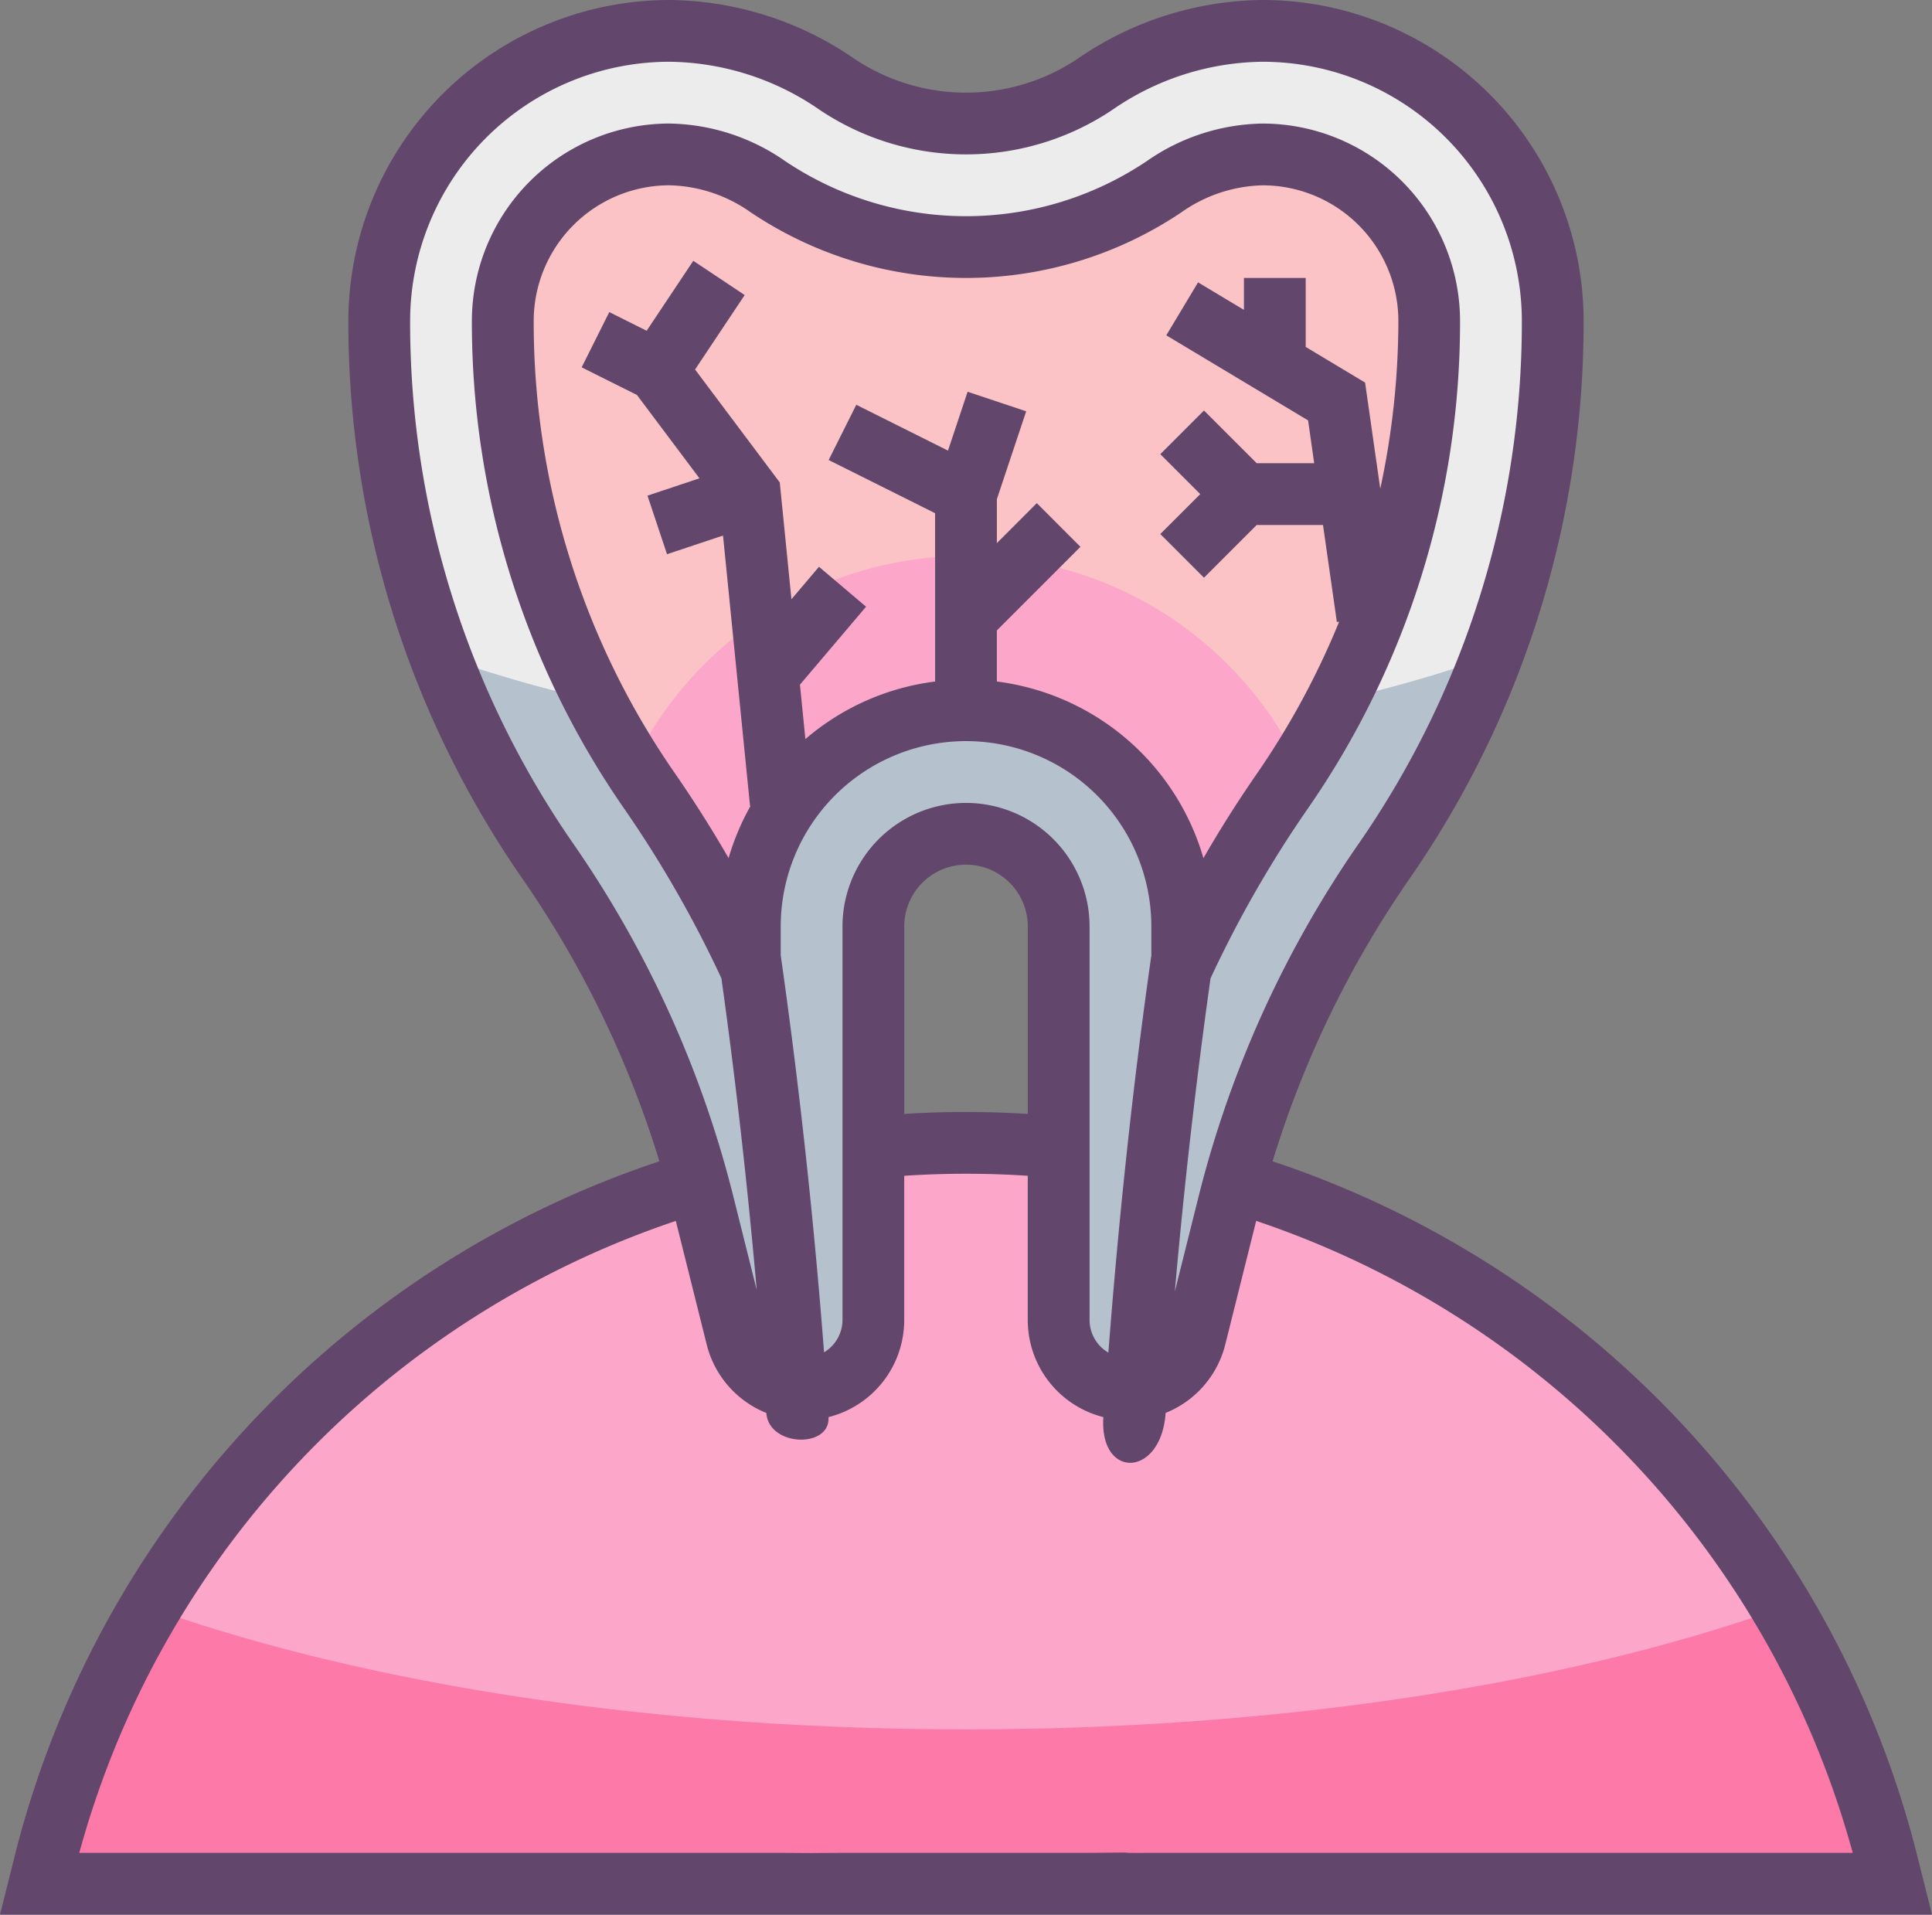
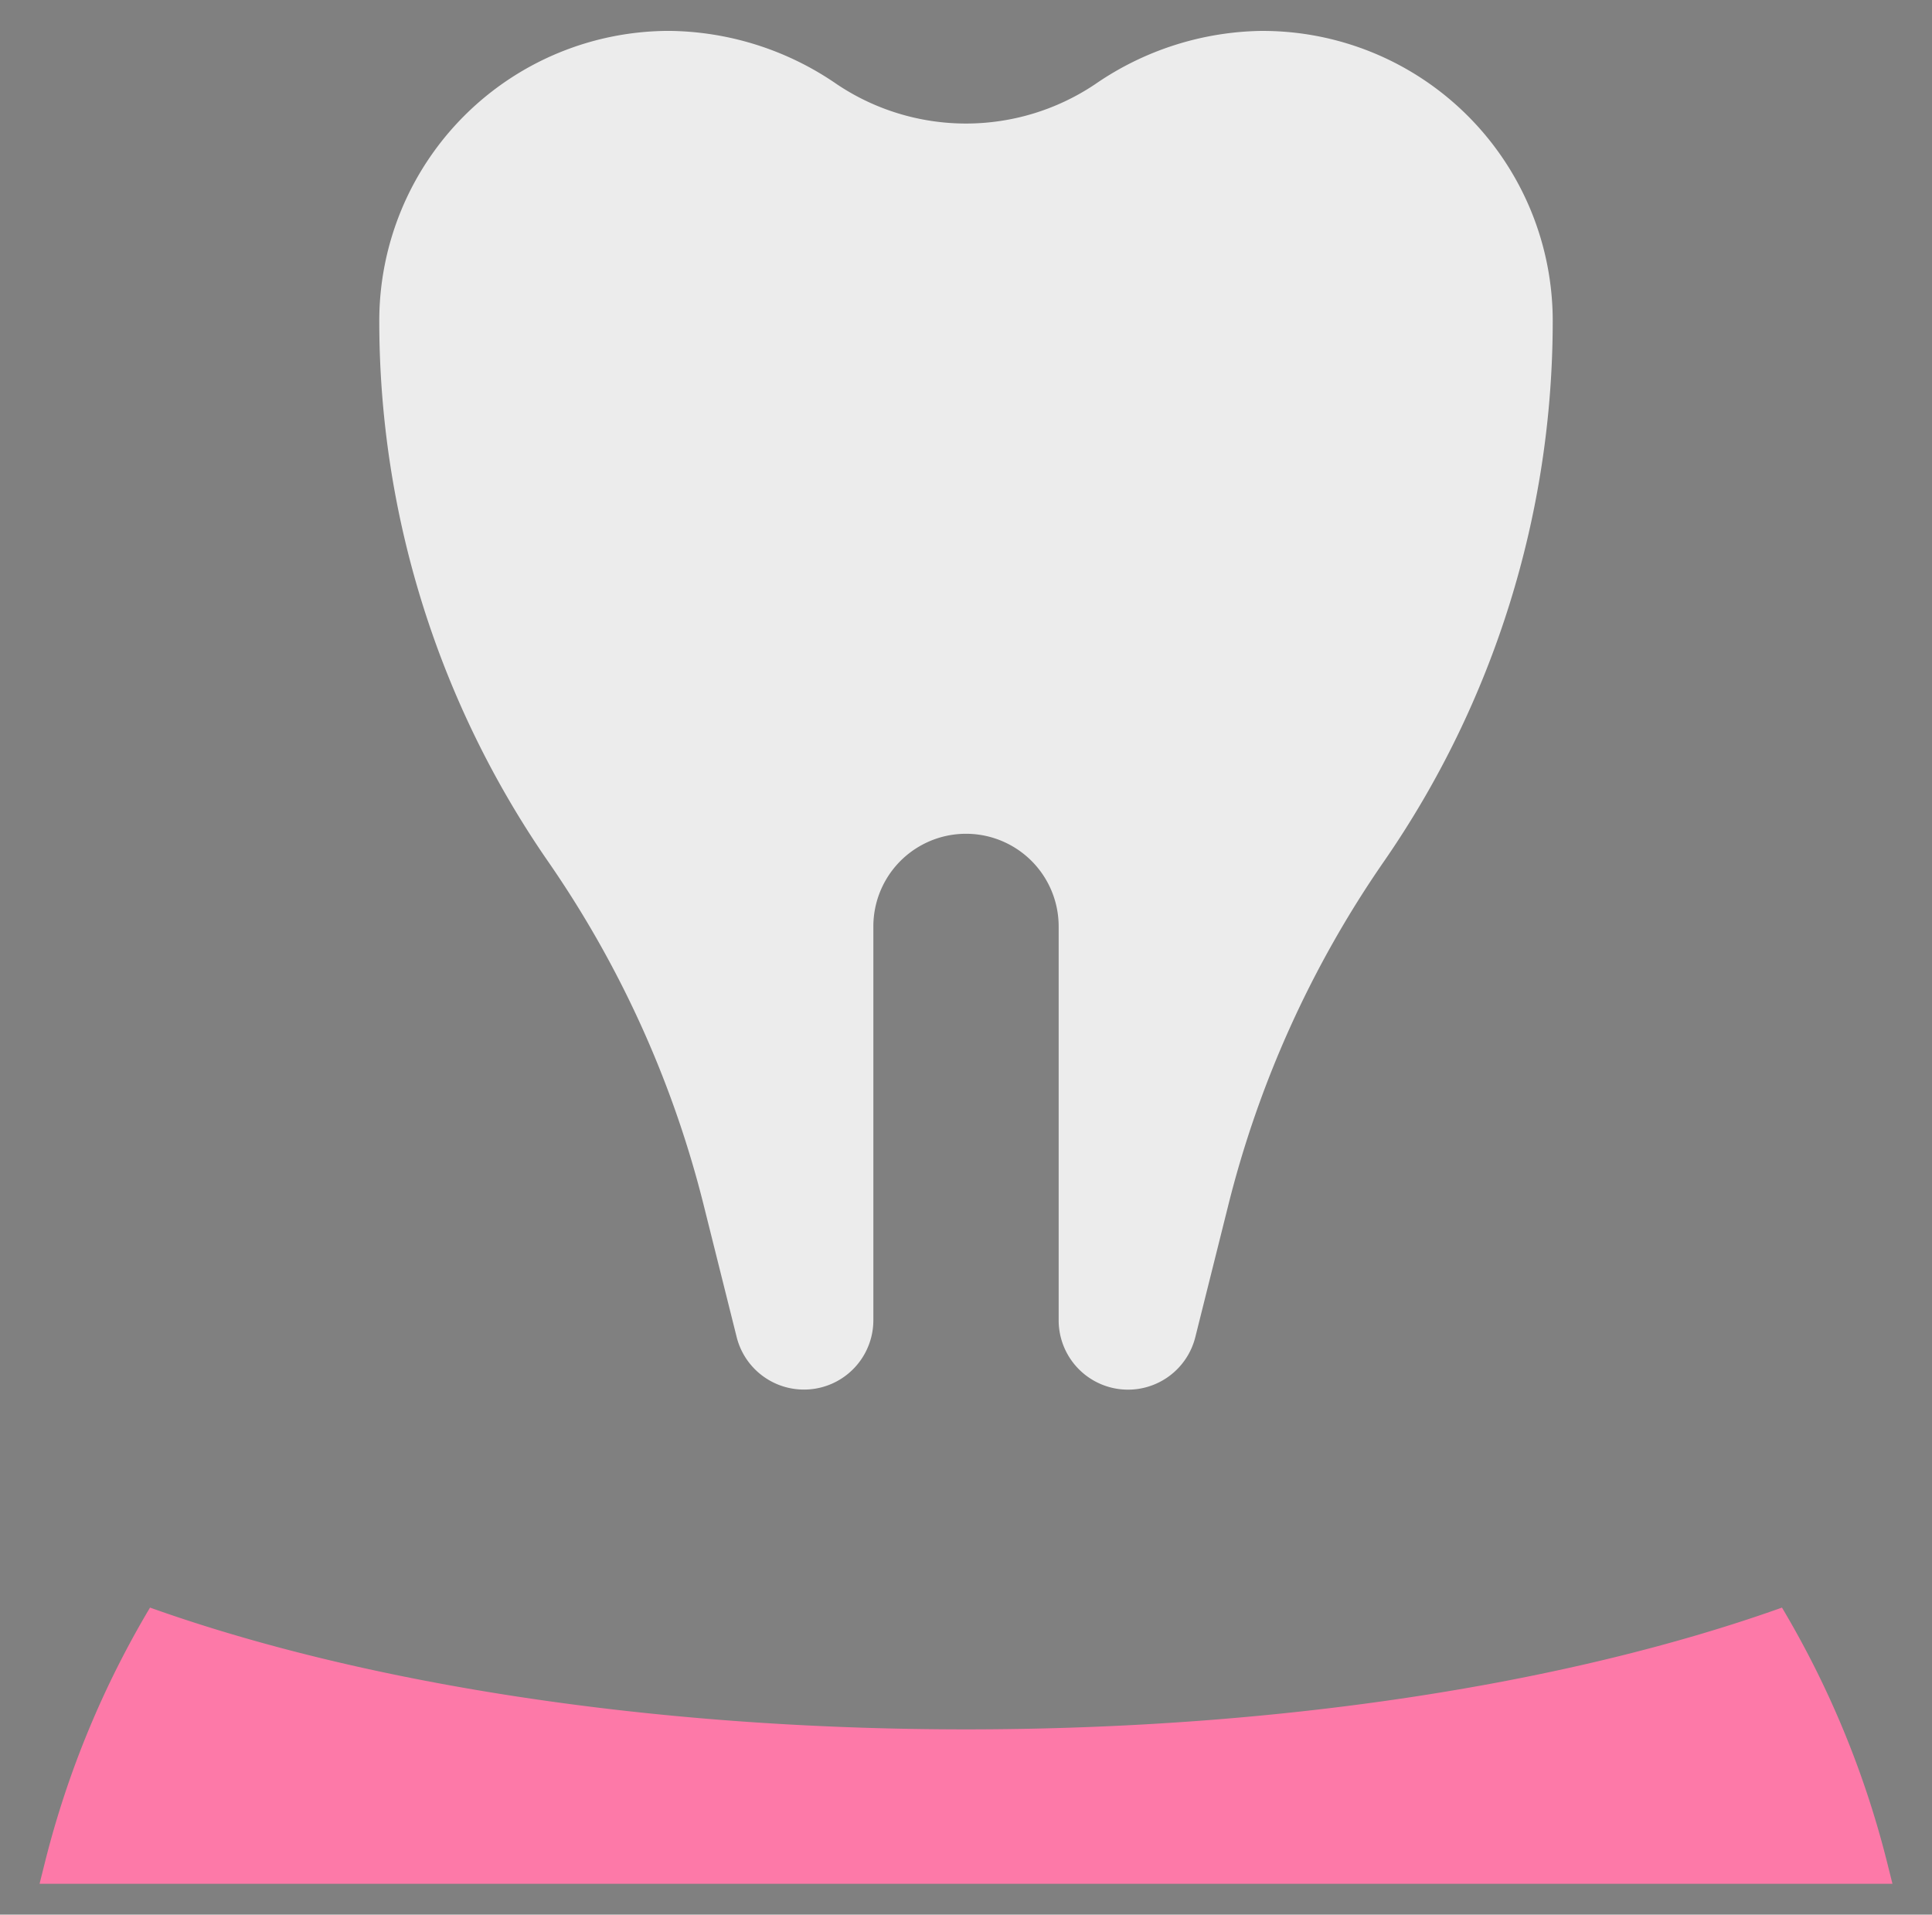
<svg xmlns="http://www.w3.org/2000/svg" width="239.796" height="237.642" viewBox="0 0 239.796 237.642">
  <rect x="0" y="0" width="239.796" height="237.642" fill="#808080" stroke="none" />
  <defs>
    <style>.a{fill:#fca7ca;}.b{fill:#fd79a8;}.c{fill:#ececec;}.d{fill:#b6c1ce;}.e{fill:#fbc3c6;}.f{fill:#62466b;}</style>
  </defs>
  <g transform="translate(-0.001)">
-     <path class="a" d="M185.69,464.842a117.841,117.841,0,0,0-79.8,84.091l-.686,2.748H335.174l-.685-2.748a117.842,117.842,0,0,0-79.807-84.091l-23-4.592q-5.685-.558-11.5-.559t-11.5.559Zm0,0" transform="translate(-100.287 -317.873)" />
    <path class="b" d="M321.463,556.058c-26.214,9.348-61.908,15.113-101.276,15.113s-75.065-5.764-101.278-15.113a117.457,117.457,0,0,0-13.024,31.533l-.686,2.744H335.174l-.685-2.748a117.7,117.7,0,0,0-13.026-31.529Zm0,0" transform="translate(-100.287 -356.526)" />
    <path class="c" d="M285.247,229.292a37.239,37.239,0,0,0-20.791,6.616,28.765,28.765,0,0,1-32.067,0,37.235,37.235,0,0,0-20.788-6.616,36,36,0,0,0-36,36,117.9,117.9,0,0,0,20.959,67.1,130.441,130.441,0,0,1,19.3,42.622l4.1,16.4a8.612,8.612,0,0,0,16.965-2.084V340.445a11.5,11.5,0,1,1,23,0v48.887a8.609,8.609,0,0,0,16.961,2.086l4.1-16.4a130.454,130.454,0,0,1,19.3-42.622,117.912,117.912,0,0,0,20.961-67.1,36,36,0,0,0-36-36Zm0,0" transform="translate(-128.525 -225.458)" />
-     <path class="d" d="M253.546,369.422c-23.956,0-46.29-3.879-65.179-10.555a117.984,117.984,0,0,0,13.312,25.5,130.442,130.442,0,0,1,19.3,42.622l4.1,16.4a8.612,8.612,0,0,0,16.965-2.084V392.419a11.5,11.5,0,1,1,23,0v48.887a8.609,8.609,0,0,0,16.961,2.087l4.1-16.4a130.454,130.454,0,0,1,19.3-42.622,117.785,117.785,0,0,0,13.311-25.5c-18.884,6.674-41.218,10.553-65.174,10.553Zm0,0" transform="translate(-133.647 -277.431)" />
-     <path class="e" d="M285.524,350.713a26.831,26.831,0,0,0-53.662,0v4.927a145.619,145.619,0,0,0-12.427-21.707A102.067,102.067,0,0,1,201.2,275.561,20.694,20.694,0,0,1,221.87,254.89a21.952,21.952,0,0,1,12.219,4,44.083,44.083,0,0,0,49.215,0,21.95,21.95,0,0,1,12.212-3.991,20.693,20.693,0,0,1,20.671,20.671,102.067,102.067,0,0,1-18.233,58.371,145.629,145.629,0,0,0-12.429,21.71Zm0,0" transform="translate(-138.794 -235.725)" />
-     <path class="a" d="M308.767,367.3c.739-1.067,1.387-2.178,2.084-3.266a45.919,45.919,0,0,0-82.692,0c.7,1.09,1.35,2.2,2.089,3.273a145.624,145.624,0,0,1,12.427,21.707v-4.927a26.831,26.831,0,0,1,53.662,0v4.927a145.384,145.384,0,0,1,12.429-21.71Zm0,0" transform="translate(-149.608 -269.099)" />
-     <path class="f" d="M334.917,453.024a122.3,122.3,0,0,0-79.964-85.993,126.13,126.13,0,0,1,16.961-35.026,121.139,121.139,0,0,0,21.642-69.279,39.88,39.88,0,0,0-39.835-39.836,41.035,41.035,0,0,0-22.933,7.269,24.913,24.913,0,0,1-27.781,0,41.036,41.036,0,0,0-22.931-7.269,39.88,39.88,0,0,0-39.836,39.836,121.154,121.154,0,0,0,21.64,69.279,126.279,126.279,0,0,1,16.961,35.026,122.293,122.293,0,0,0-79.961,85.993L97,460.531H336.8Zm-187.012-190.3a32.206,32.206,0,0,1,32.17-32.17,33.366,33.366,0,0,1,18.645,5.961,32.608,32.608,0,0,0,36.357,0,33.352,33.352,0,0,1,18.643-5.961,32.207,32.207,0,0,1,32.169,32.17,113.531,113.531,0,0,1-20.28,64.919,133.936,133.936,0,0,0-19.873,43.879l-2.92,11.678q1.712-19.525,4.433-38.879A142.463,142.463,0,0,1,259.3,323.282a105.9,105.9,0,0,0,18.919-60.556,24.532,24.532,0,0,0-24.5-24.5,25.761,25.761,0,0,0-14.36,4.646,40.247,40.247,0,0,1-44.924,0,25.8,25.8,0,0,0-14.361-4.648,24.532,24.532,0,0,0-24.506,24.5,105.861,105.861,0,0,0,18.921,60.556,142.37,142.37,0,0,1,12.053,21.043c1.794,12.81,3.24,25.738,4.382,38.678l-2.871-11.48a133.778,133.778,0,0,0-19.874-43.879,113.577,113.577,0,0,1-20.276-64.919ZM216.9,322.547a15.346,15.346,0,0,0-15.332,15.33v48.887a4.706,4.706,0,0,1-2.288,3.975c-1.268-16.479-3.057-32.977-5.378-49.269v-3.593a23,23,0,0,1,46,0v3.6c-2.323,16.31-4.064,32.8-5.334,49.3a4.715,4.715,0,0,1-2.332-4V337.877a15.346,15.346,0,0,0-15.33-15.33Zm7.666,38.6a123.1,123.1,0,0,0-15.333,0V337.877a7.666,7.666,0,0,1,15.333,0Zm43.747-77.606-1.881-13.169-7.371-4.423v-8.562h-7.666v3.963l-5.692-3.415-3.944,6.573,17.6,10.56.755,5.315h-7.133l-6.544-6.541-5.42,5.418,4.957,4.957-4.957,4.955,5.42,5.421,6.544-6.544h8.228l1.721,12.043.283-.042a98.982,98.982,0,0,1-10.207,18.863c-2.354,3.395-4.569,6.9-6.639,10.485a30.724,30.724,0,0,0-25.637-21.921v-6.342l10.375-10.375-5.418-5.421L220.73,290.3v-5.454l3.638-10.908-7.271-2.426-2.433,7.306-11.381-5.689-3.43,6.857,13.211,6.6v20.893a30.535,30.535,0,0,0-16.1,7.145l-.676-6.756,8.207-9.676-5.843-4.955-3.42,4.033-1.448-14.5-10.514-14.018,6.16-9.241-6.379-4.25-5.788,8.682-4.637-2.318-3.43,6.857,6.857,3.427,7.765,10.352-6.454,2.15,2.426,7.268,6.95-2.316,3.353,33.561.065-.007a30.648,30.648,0,0,0-2.726,6.478q-3.1-5.373-6.635-10.483a98.214,98.214,0,0,1-17.555-56.188,16.858,16.858,0,0,1,16.839-16.837,18.136,18.136,0,0,1,10.071,3.339,47.923,47.923,0,0,0,53.505,0,18.16,18.16,0,0,1,10.069-3.334,16.857,16.857,0,0,1,16.837,16.837,99.132,99.132,0,0,1-2.246,20.816ZM239.895,452.865c-7.848.026,2.684-.106-7.666,0H201.566c-14,.063,7.611.086-7.666,0H106.84a114.6,114.6,0,0,1,74.041-78.436l3.836,15.351a12.38,12.38,0,0,0,7.4,8.483c.288,4.216,7.973,4.426,7.713.517a12.425,12.425,0,0,0,9.4-12.015V368.828a115.516,115.516,0,0,1,15.333,0v17.936a12.424,12.424,0,0,0,9.386,12.015c-.517,7.769,7.182,7.517,7.727-.522a12.382,12.382,0,0,0,7.4-8.483l3.837-15.349a114.618,114.618,0,0,1,74.045,78.439Z" transform="translate(-96.999 -222.89)" />
  </g>
</svg>